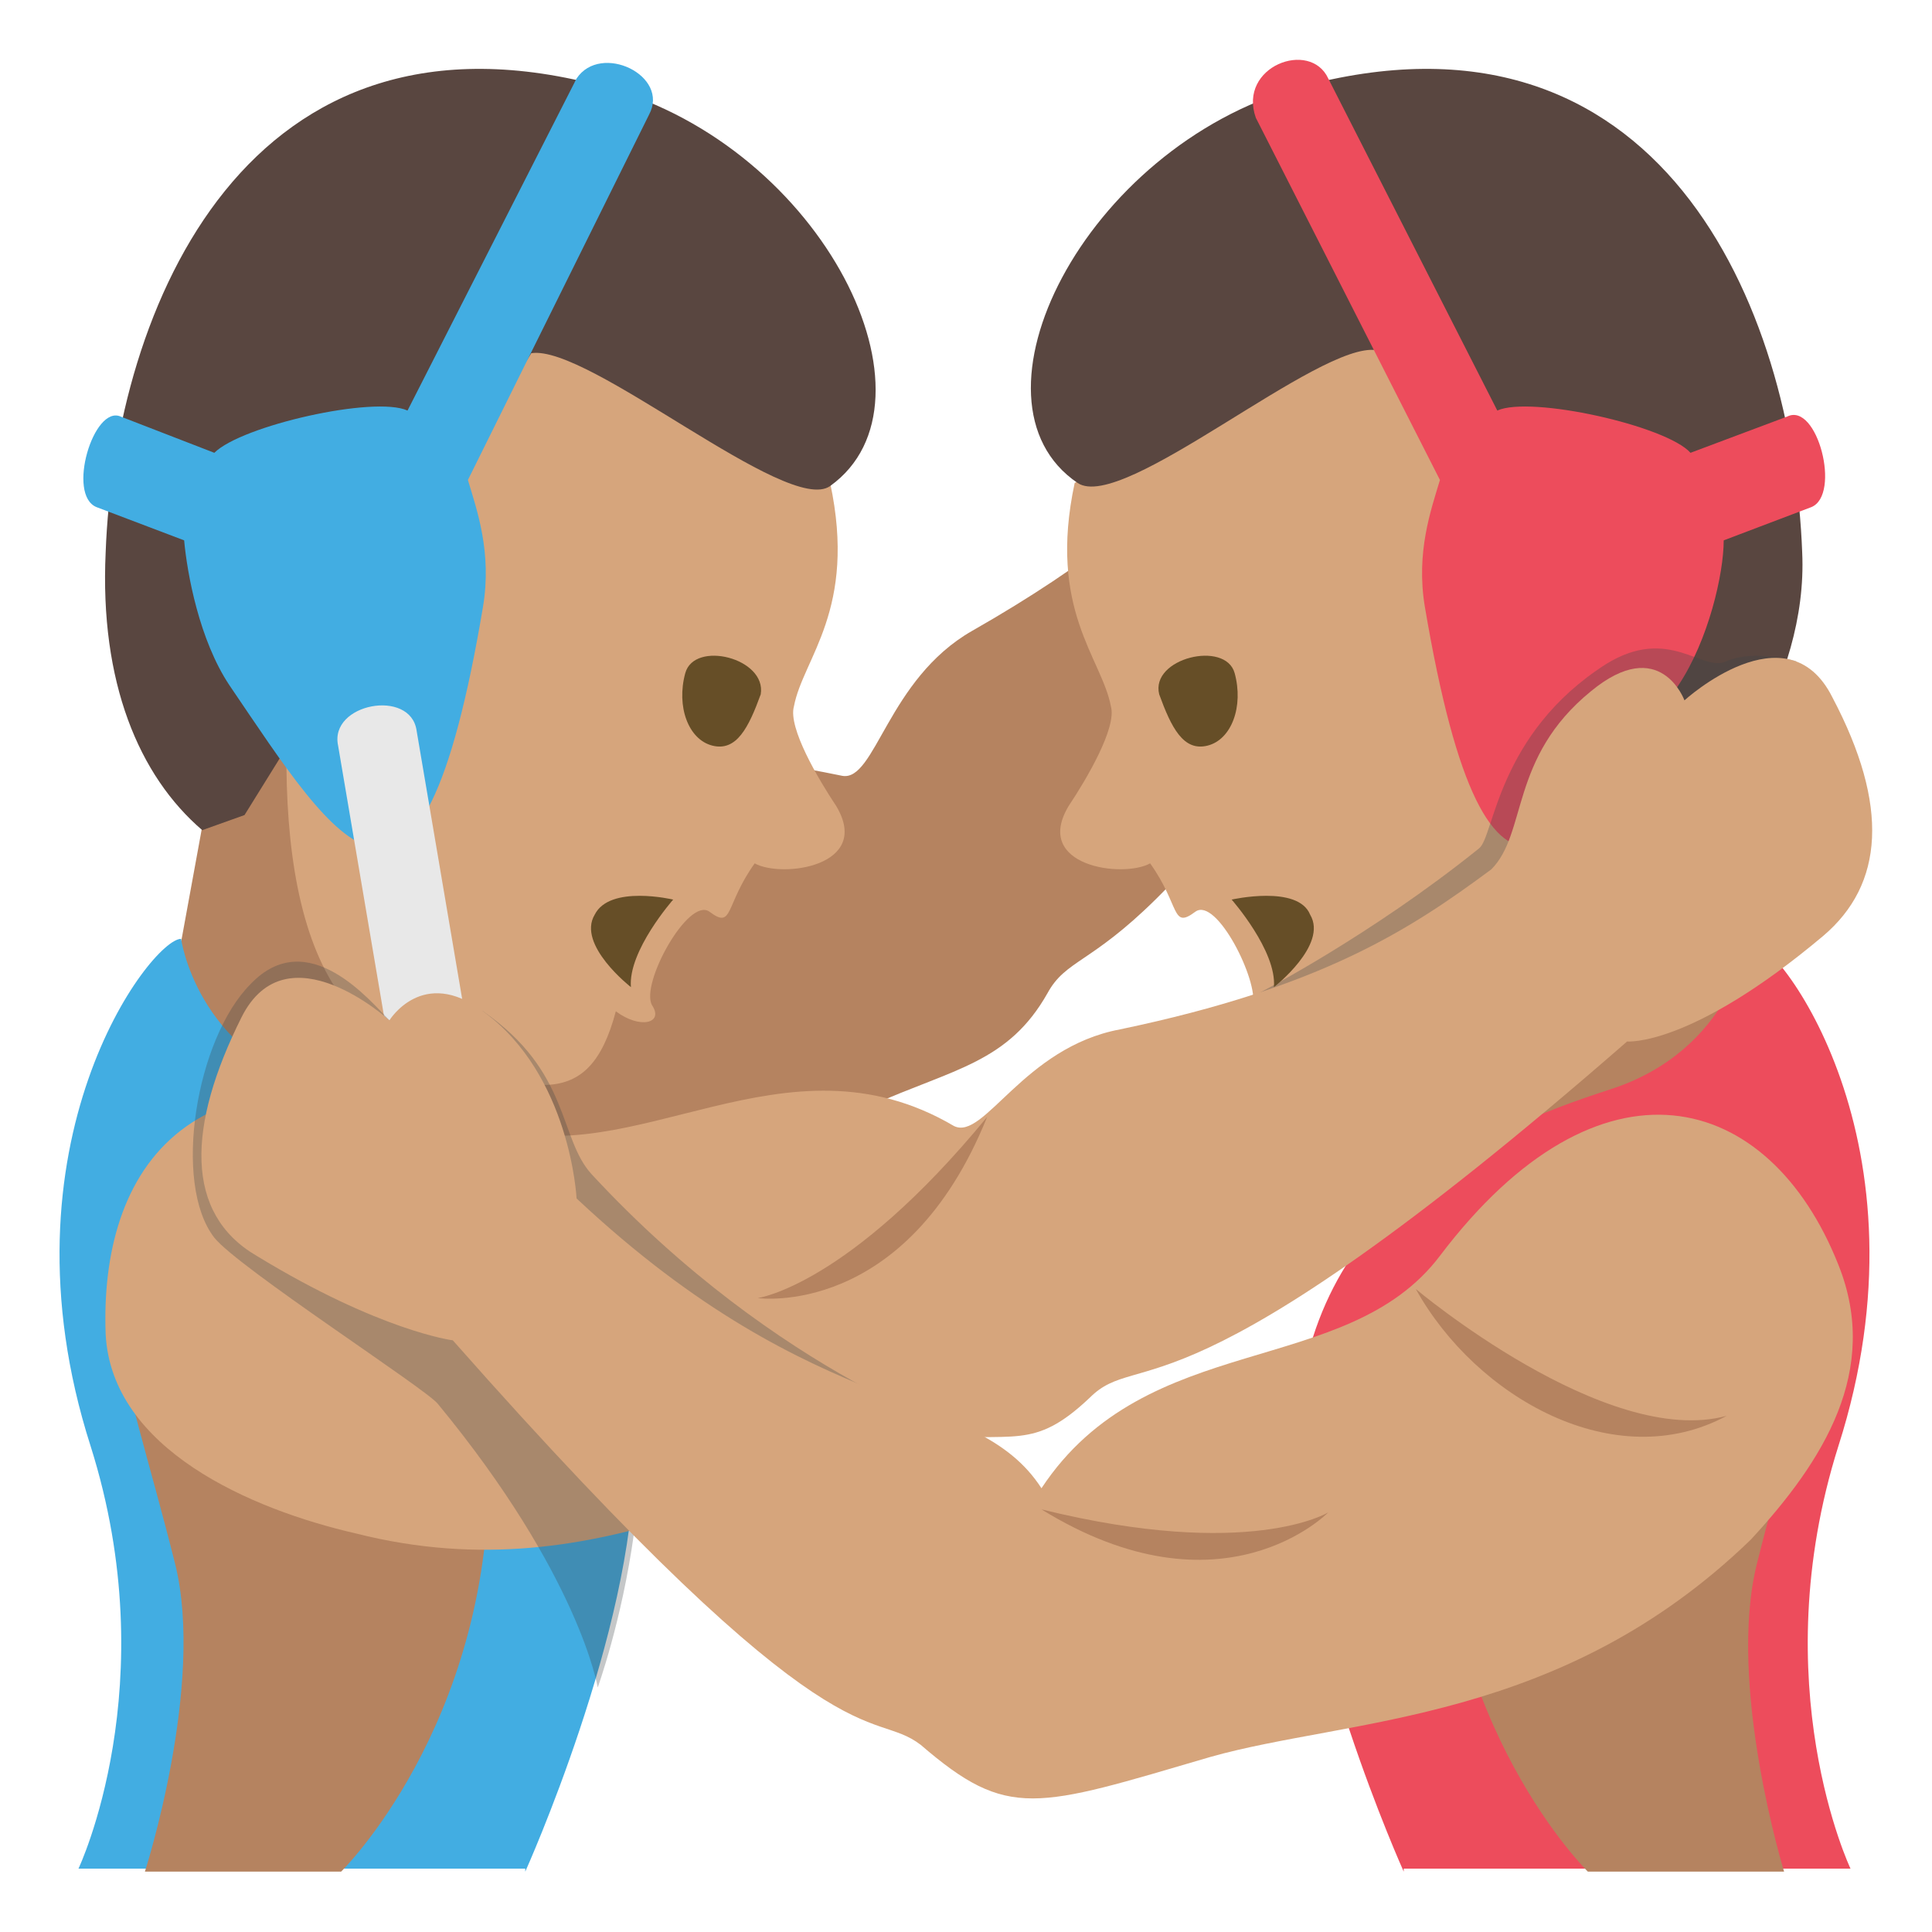
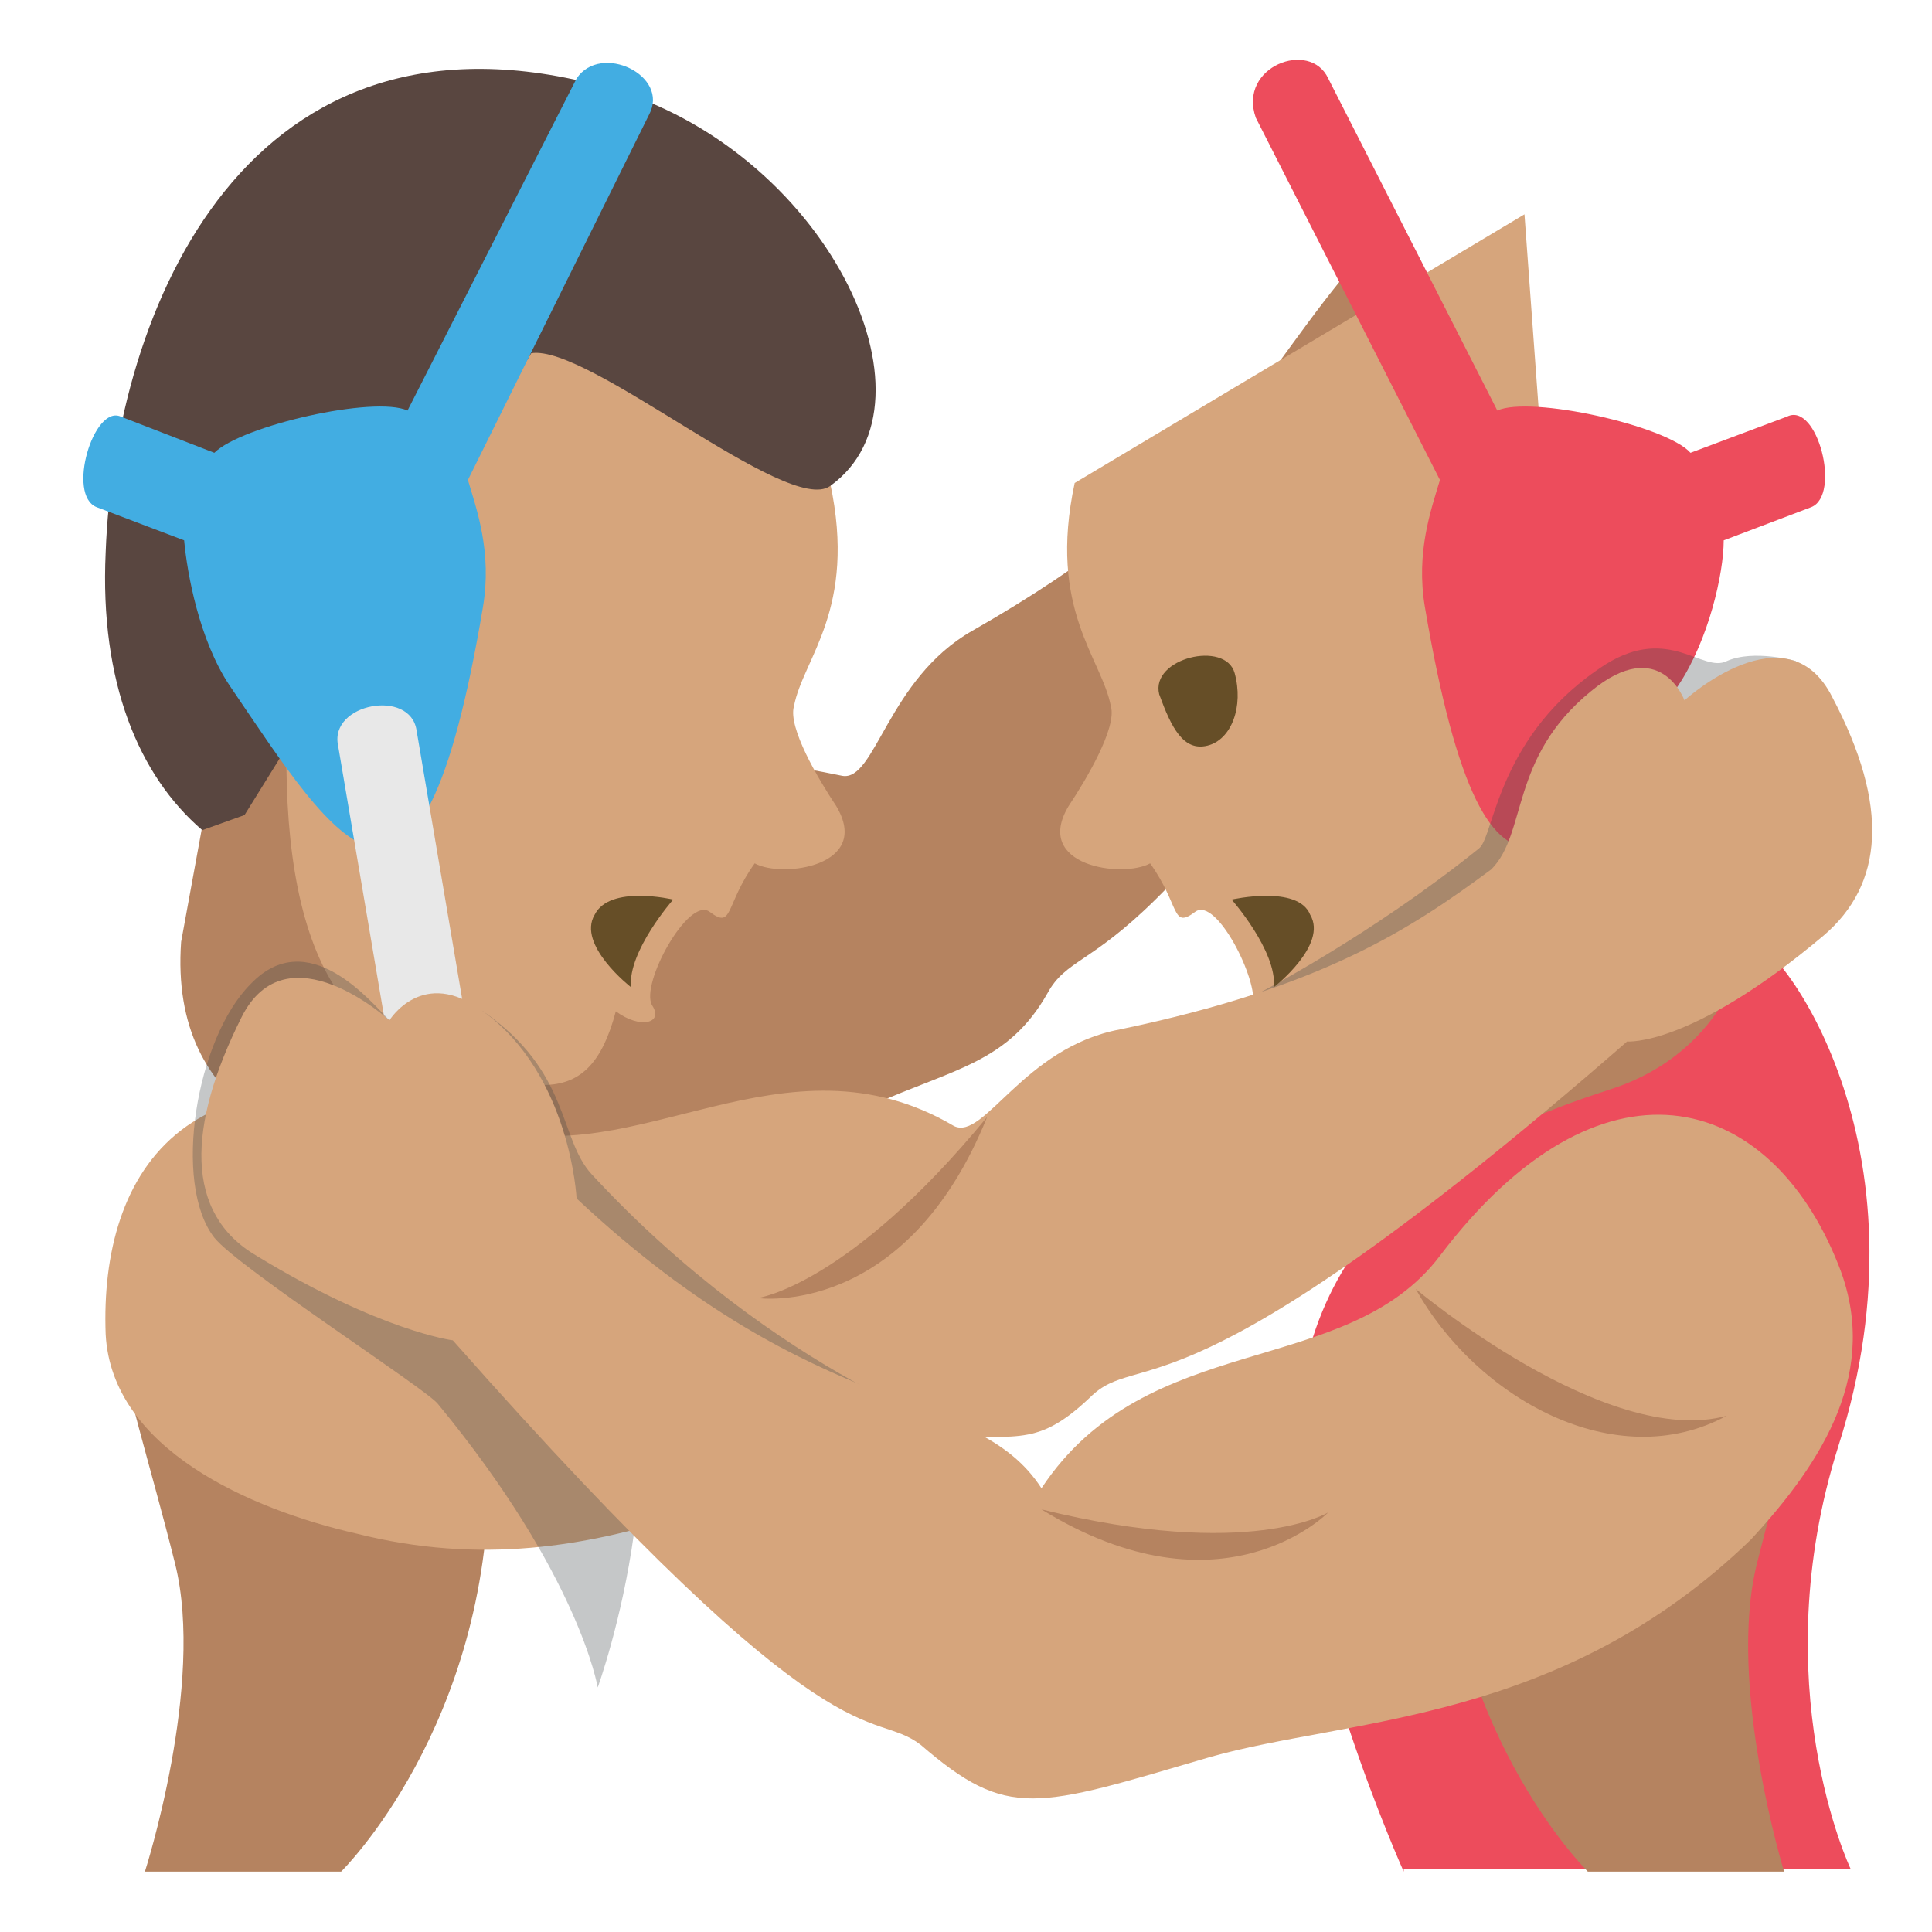
<svg xmlns="http://www.w3.org/2000/svg" viewBox="0 0 64 64" enable-background="new 0 0 64 64">
  <g fill="#b58360">
    <path d="m44.4 9.3c-3 3.7-4.3 7.1-12.2 11.6-2.8 1.6-3.2 5-4.3 4.8-6.3-1.3-20.4-2.7-20.4-2.7l-1.5 8.2c-.8 11.3 18.5 7.4 22.9 5.4 2.7-1.2 4.5-1.4 5.8-3.7 1.2-2.2 3.3.5 15.3-19.9l-5.6-3.7" />
    <path d="m46.2 31.5l9.2-7.6 3 11.6-9.3 2.7z" />
  </g>
  <path d="m50.5 7.1l-14.9 8.9c-.9 4.2.9 5.8 1.2 7.4.2.7-.8 2.4-1.4 3.3-1.2 2 1.8 2.4 2.7 1.9 1 1.4.7 2.2 1.5 1.6.7-.5 2.1 2.3 1.9 3.1l10.8-1.5-1.8-24.7" fill="#d6a57c" />
-   <path d="m43 2.9c12-3.3 16.4 7.3 16.7 15.4.2 4.3-2.8 8.4-4.8 10.1l-9.3-16.8c-1.9-.3-8.4 5.4-9.9 4.4-4-2.7.2-11.1 7.3-13.1" fill="#594640" />
  <path d="m41.6 3.9l6.1 12c-.3 1-.8 2.4-.5 4.2 2.1 12.4 4.8 7.9 8.4 2.6 1-1.5 1.5-3.7 1.5-4.8l2.9-1.1c1-.4.2-3.5-.8-3l-3.2 1.2c-.8-.9-5.3-1.9-6.4-1.4l-5.6-11c-.6-1.3-3-.4-2.4 1.3" fill="#ed4c5c" />
  <path d="m12.8 6l14.7 10c.9 4.2-.9 5.8-1.2 7.4-.2.7.8 2.4 1.4 3.3 1.2 2-1.8 2.4-2.7 1.9-1 1.4-.7 2.2-1.5 1.6-.7-.5-2.3 2.4-1.9 3.1.4.6-.4.8-1.2.2-.9 3.4-2.8 2.7-6.9 1.2-8.6-3.2-.7-28.7-.7-28.7" fill="#d6a57c" />
  <path d="m20.1 2.9c-11.9-3.3-16.3 7.3-16.6 15.4-.2 4.3 1.1 7.4 3.2 9.2l1.4-.5 9.5-15.3c1.9-.3 8.5 5.4 9.9 4.4 3.9-2.8-.2-11.2-7.4-13.2" fill="#594640" />
  <path d="m19.1 2.6l-5.6 11c-1.1-.5-5.5.5-6.4 1.4l-3.1-1.2c-.9-.4-1.8 2.6-.8 3l2.9 1.1c.1 1.1.5 3.3 1.5 4.8 3.6 5.3 6.3 9.9 8.4-2.6.3-1.8-.2-3.2-.5-4.2l6-12.1c.7-1.3-1.6-2.4-2.4-1.2" fill="#42ade2" />
  <path d="m15.6 34.8l-1.8-10.6c-.2-1.4-2.9-.9-2.6.5l1.8 10.6 2.6-.5" fill="#e8e8e8" />
-   <path d="m17.4 62c0 0 3.6-8 3.6-13.6 0-8.3-6.1-10.9-10.4-12.3-4.1-1.3-4.6-5-4.6-5-1 0-6.2 6.8-3 16.8 2.5 7.9-.4 14-.4 14h14.8z" fill="#42ade2" />
  <path d="m4.8 62h6.5c0 0 4.9-4.8 4.9-13.3 0-12.2-8.2-12.9-10.7-10.4-3.1 3.4-1.4 6.7.3 13.5 1 4-1 10.2-1 10.2" fill="#b58360" />
  <path d="m46.5 62c0 0-3.6-8-3.6-13.6 0-8.3 6.1-10.9 10.4-12.3 4.1-1.3 4.6-5 4.6-5 1 0 6.2 6.8 3 16.8-2.5 7.9.4 14 .4 14h-14.8z" fill="#ed4c5c" />
  <path d="m59.1 62h-6.5c0 0-4.9-4.8-4.9-13.3 0-12.2 8.2-12.9 10.7-10.4 3.2 3.4 1.5 6.7-.2 13.5-1 4 .9 10.2.9 10.2" fill="#b58360" />
  <path d="m41.7 32.9c0 0 3.7-1.9 7.3-4.8.5-.4.6-3.8 4.2-6.1 2.1-1.3 3.2.3 4-.1.9-.4 2.3 0 2.3 0l-6.3 10.7-11.5.3" opacity=".3" fill="#3e4347" />
  <path d="m60.7 23.1c-1.5-3-4.9.1-4.9.1s-.8-2.2-3.1-.3c-2.7 2.2-2.1 4.7-3.3 5.9-2.7 2-5.6 3.9-12.3 5.3-3.2.6-4.5 3.7-5.5 3.2-5.6-3.3-10.6 1.6-15.4 0-10.1-3.5-12.9 1.6-12.7 6.9.2 3.8 4.8 5.8 8.3 6.6 8.3 2.1 14.1-2.6 18.9-3.1 2.9-.3 3.5.4 5.4-1.4 1.7-1.7 2.9 1.2 17.8-11.8 0 0 2.1.2 6.5-3.5 2-1.7 2.2-4.3.3-7.9" fill="#d6a57c" />
  <path d="m25.1 43c0 0 4.9.7 7.6-6-4.6 5.6-7.6 6-7.6 6" fill="#b58360" />
  <path d="m32.3 47.6c0 0-6.5-2-12.7-8.7-1.1-1.2-.7-3.4-3.6-5.4l-3.1.3c-.6-.6-2.7-3.2-4.6-1.2-1.8 1.8-2.6 6.6-1.2 8.4.8 1 7 5 7.4 5.5 4.7 5.7 5.3 9.4 5.3 9.4s.8-2.2 1.2-5.1l11.3-3.2" opacity=".3" fill="#3e4347" />
  <path d="m60.9 41.9c-2.3-5.8-7.9-7.3-13.2-.3-3.1 4.1-9.7 2.4-13.2 7.7-2.2-3.4-7.3-2-15.4-9.6 0 0-.2-4.1-3.1-6.2-2-1.5-3.1.3-3.1.3s-3.4-3.1-4.9-.1c-1.8 3.6-1.9 6.5.5 7.9 4.1 2.5 6.5 2.8 6.5 2.8 12.8 14.5 13.8 12.1 15.5 13.4 2.9 2.5 3.8 2.1 9.6.4 4.6-1.3 11.6-1.1 17.9-7.2 2.4-2.6 4.3-5.6 2.9-9.1" fill="#d6a57c" />
  <g fill="#b58360">
    <path d="m46.9 42.7c0 0 6.3 5.3 10.3 4.2-3.7 2-8.3-.6-10.3-4.2" />
    <path d="m44 50.1c0 0-3.5 3.6-9.5-.1 6.9 1.7 9.5.1 9.5.1" />
  </g>
  <g fill="#664e27">
    <path d="m40.9 22.3c.3 1.1-.1 2.2-.9 2.4-.8.2-1.2-.6-1.6-1.7-.3-1.2 2.2-1.8 2.5-.7" />
-     <path d="m22.7 22.3c-.3 1.1.1 2.2.9 2.4.8.2 1.2-.6 1.6-1.7.2-1.2-2.2-1.8-2.5-.7" />
    <path d="m22.3 29.8c0 0-1.5 1.7-1.4 2.9 0 0-1.8-1.4-1.2-2.4.5-1 2.6-.5 2.6-.5" />
    <path d="m40.8 29.8c0 0 1.5 1.7 1.4 2.9 0 0 1.8-1.4 1.2-2.4-.4-1-2.6-.5-2.6-.5" />
  </g>
</svg>